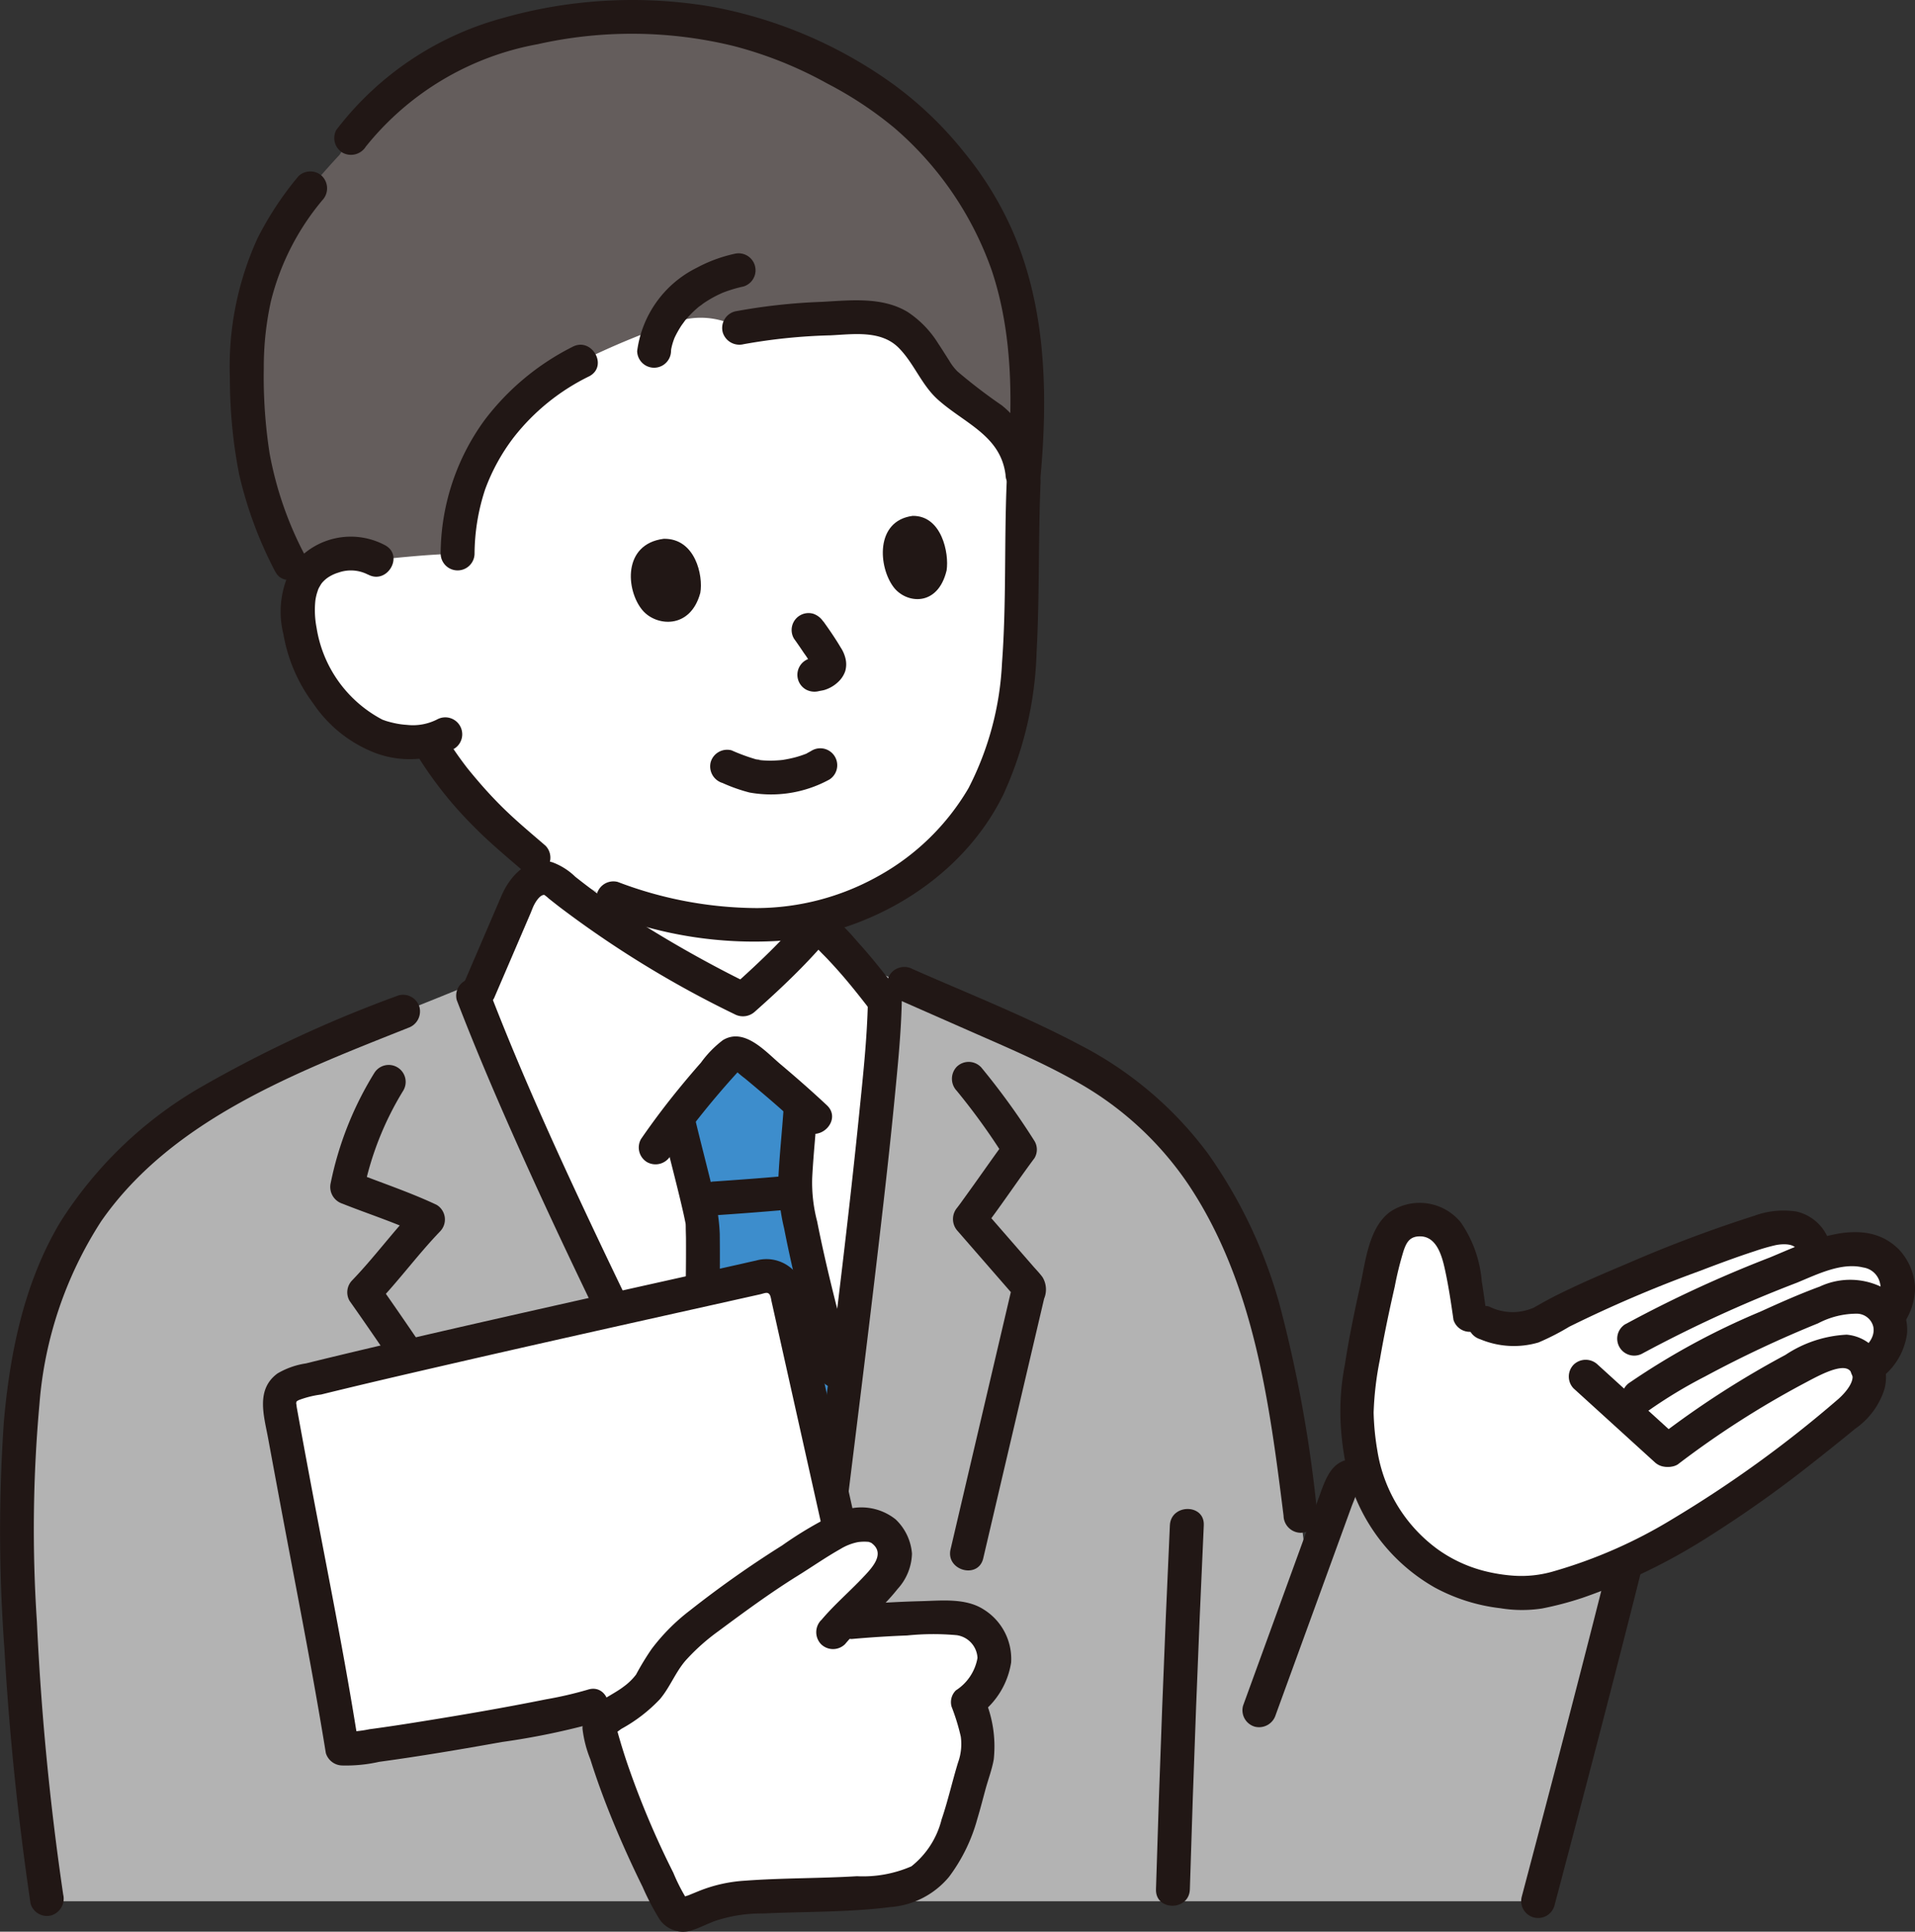
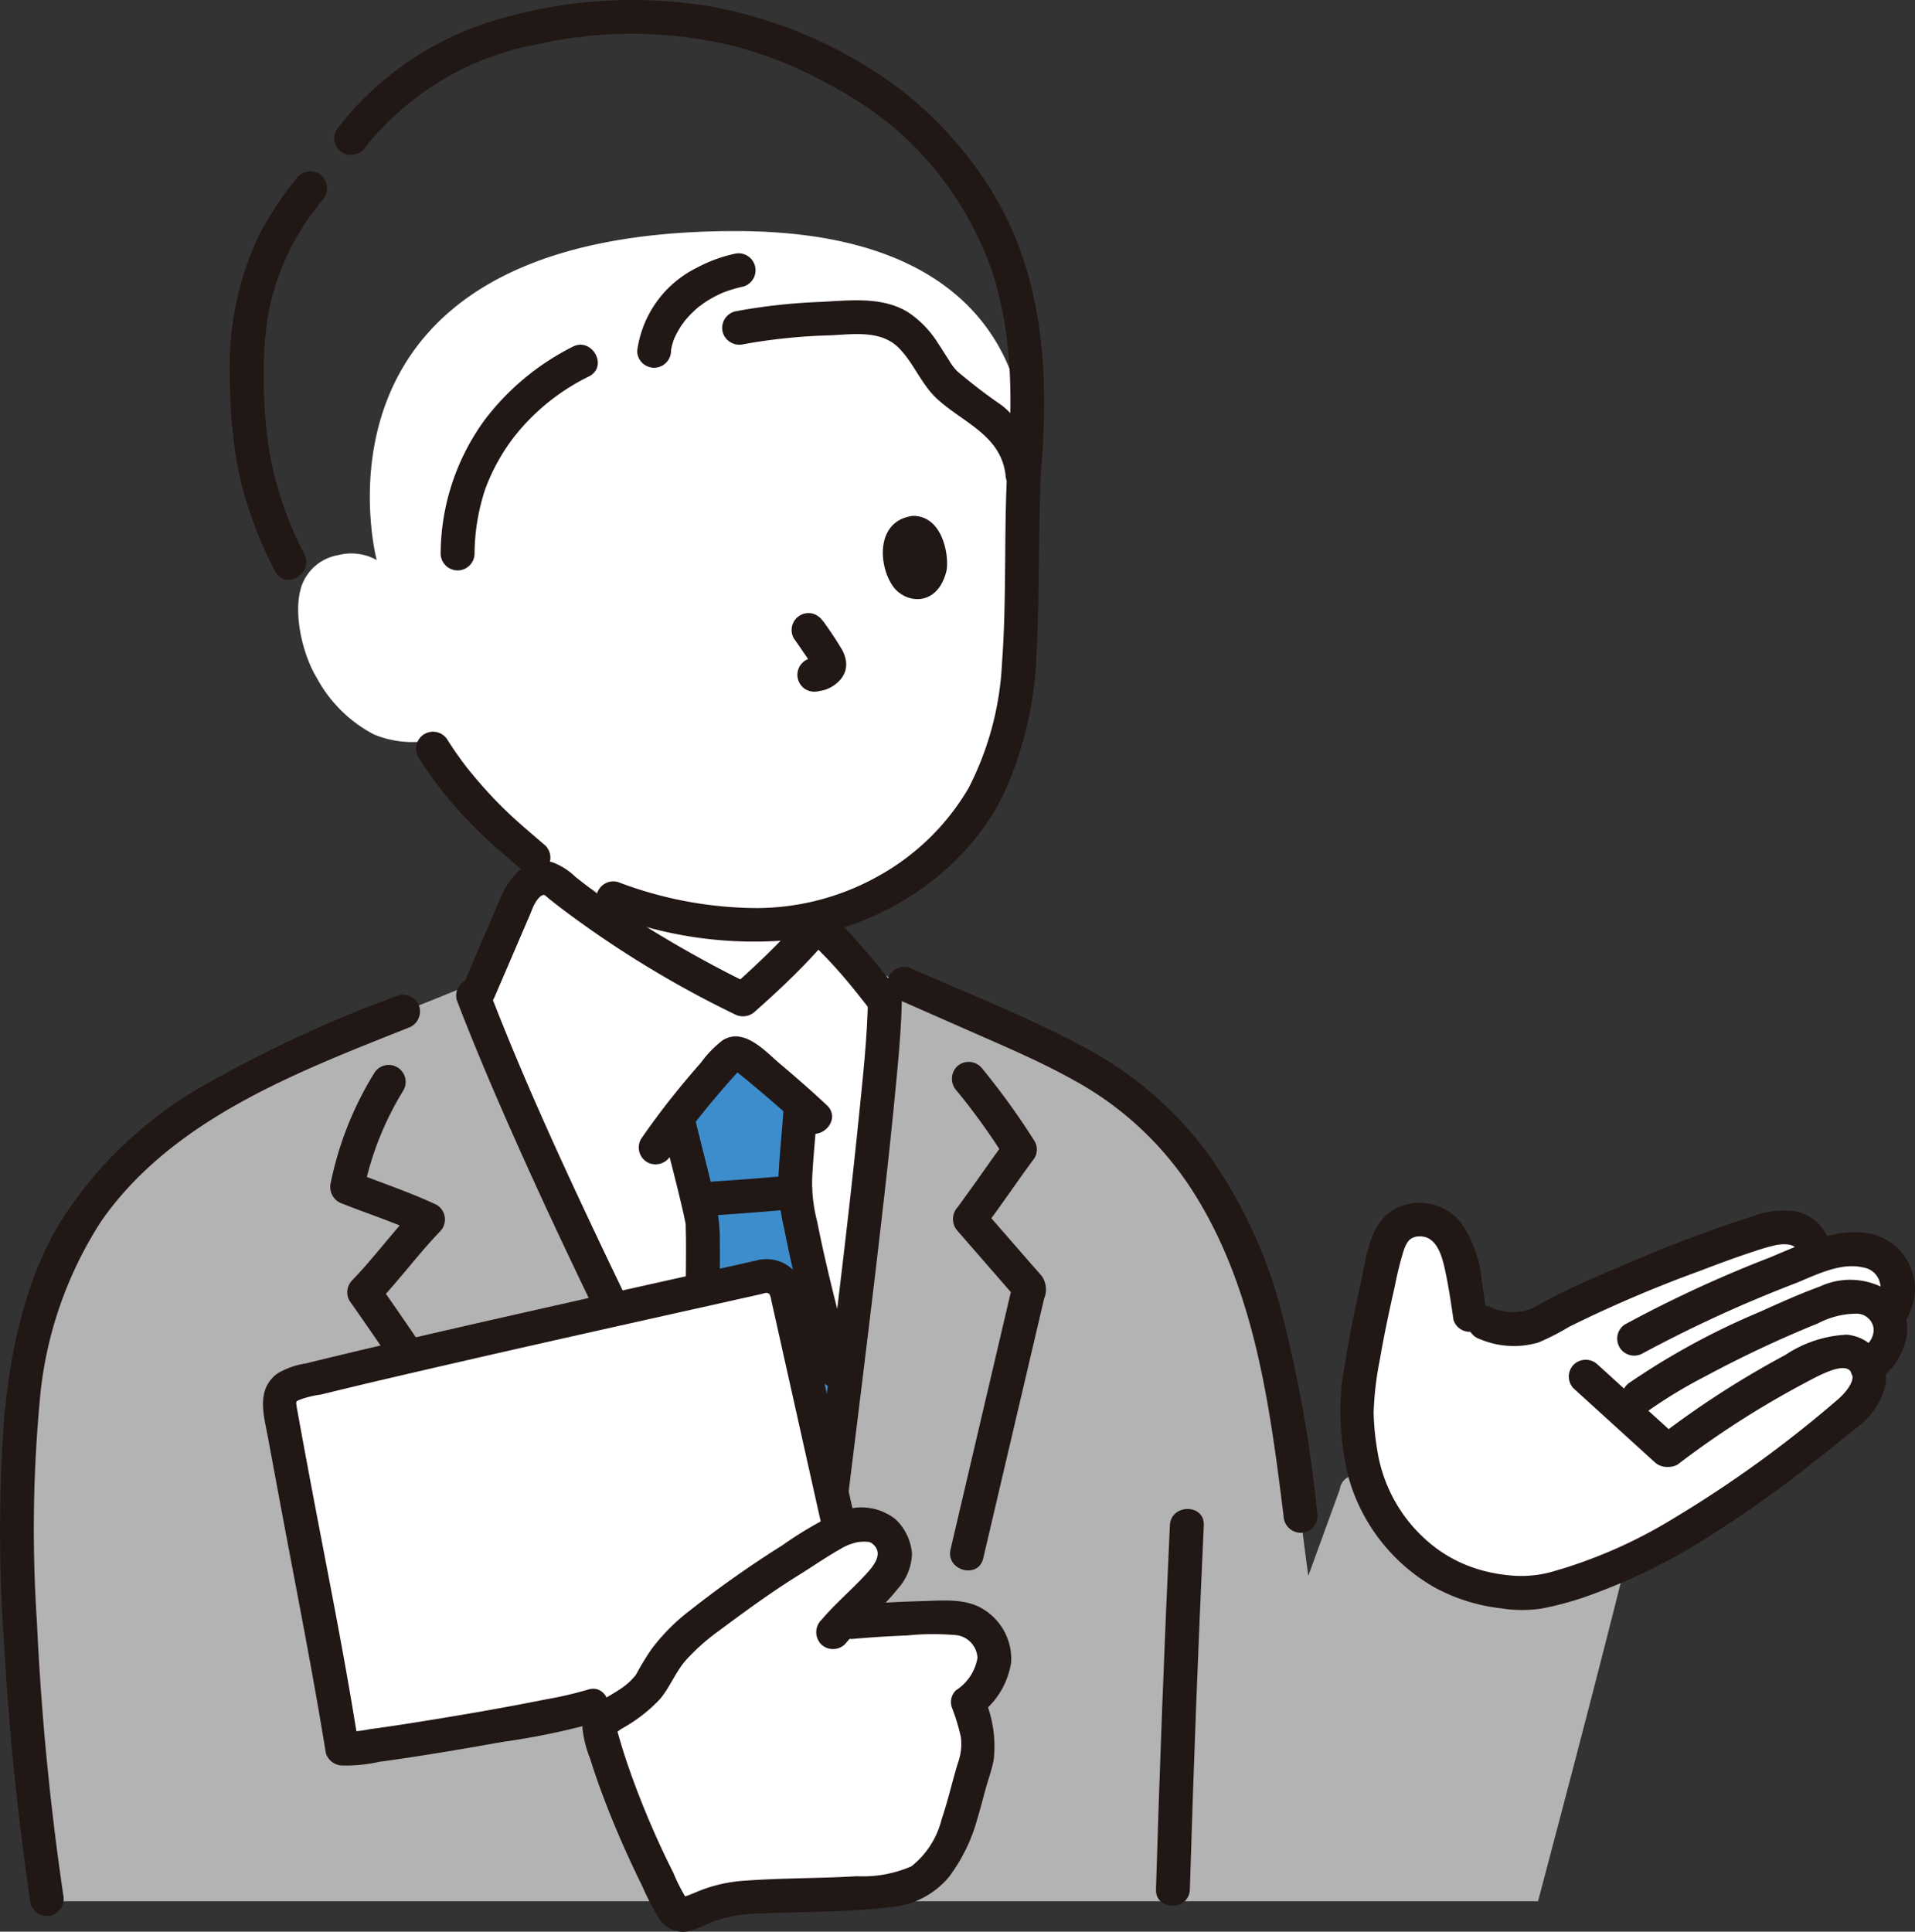
<svg xmlns="http://www.w3.org/2000/svg" width="125.539" height="126.623" viewBox="0 0 125.539 126.623">
  <rect x="0" y="0" width="125.539" height="126.623" fill="#333333" stroke="none" />
  <g id="_17459_color" data-name="17459_color" transform="translate(-0.001 0)">
    <path id="パス_1490" data-name="パス 1490" d="M170,159.448c1.281-10.4,2.76-22.73,2.846-26.958-.728-.941-1.329-1.712-2.012-2.5-.514-.594-1.075-1.2-1.771-1.894a.934.934,0,0,0-1.122-.041,49.236,49.236,0,0,1-4.384,4.312,63.1,63.1,0,0,1-12.294-7.68c-.861-.7-1.863-.016-2.353.89l-2.643,6.147-.295.686c4.931,12.733,14.057,30.324,19.916,42.108h2.3C168.416,172.157,169.166,166.212,170,159.448Z" transform="translate(-114.835 -66.847)" fill="#fff" />
    <path id="パス_1491" data-name="パス 1491" d="M171.039,129.875c.826-.8,1.547-1.551,2.215-2.31v-.933a19.671,19.671,0,0,1-3.864.363,23.792,23.792,0,0,1-2.382-.118,31.623,31.623,0,0,1-6.654-1.635,26.223,26.223,0,0,1-3.781-1.758v.715a63.1,63.1,0,0,0,12.294,7.68C169.675,131.16,170.39,130.5,171.039,129.875Z" transform="translate(-120.15 -66.355)" fill="#fff" />
    <path id="パス_1492" data-name="パス 1492" d="M131.2,54.313a3.424,3.424,0,0,0-2.511-.324,3.094,3.094,0,0,0-2.4,1.989c-.6,1.707.019,4.488,1,6.088a8.967,8.967,0,0,0,3.725,3.676,6.525,6.525,0,0,0,3.578.416l.308.519c.457.772,1.5,2.1,1.5,2.1a28.676,28.676,0,0,0,3.527,3.694l1.566,1.35a24.659,24.659,0,0,0,5.228,2.666,31.624,31.624,0,0,0,6.654,1.635,23.8,23.8,0,0,0,2.382.118,17.359,17.359,0,0,0,12.827-5.27c3.494-3.413,4.706-8.417,4.824-13.842.068-3.128.068-6.523.216-9.927,0,0,2.845-16.451-18.906-16.451C125.495,32.752,131.2,54.313,131.2,54.313Z" transform="translate(-106.505 -17.603)" fill="#fff" />
    <path id="パス_1493" data-name="パス 1493" d="M111.937,144.856a53.948,53.948,0,0,0-6.917-3.451l-7.239-3.187-.035,1.7c-.142,6.978-4.078,36.035-4.657,42.028h-2.3c-6.014-12.1-15.468-30.309-20.3-43.108-9.669,4.059-21.093,7.379-26.257,16.84a30.957,30.957,0,0,0-3.187,12.484c-.2,2.743-.2,5.494-.147,8.083A181.1,181.1,0,0,0,42.83,198.9h97.734c2.05-7.748,3.9-14.79,5.809-22.411L129.1,171.15a1,1,0,0,0-1.527.737l-2.068,5.683c-.86-6.224-1.344-12.621-3.3-18.63a26.367,26.367,0,0,0-7.965-12.45A22.648,22.648,0,0,0,111.937,144.856Z" transform="translate(-39.737 -74.272)" fill="#b3b3b3" />
    <path id="パス_1494" data-name="パス 1494" d="M204.521,121.847a25.843,25.843,0,0,1-.272,3.273,10.383,10.383,0,0,1-.638,2.479c-.884,2.128-4.854,3.41-7.449,4.2" transform="translate(-169.731 -65.476)" fill="none" />
    <path id="パス_1495" data-name="パス 1495" d="M132.551,134.737c-.025,1.548,1.632,2.417,2.94,2.866,1.869.824,5.638,1.933,7.631,2.723" transform="translate(-78.904 -72.402)" fill="none" />
    <path id="パス_1496" data-name="パス 1496" d="M125.166,150.779a46.784,46.784,0,0,1,3.524,4.866,1.085,1.085,0,0,1,0,1.121c-1.176,1.578-2.257,3.225-3.462,4.781v-1.57l3.377,3.879c.206.237.434.466.617.722a1.557,1.557,0,0,1,.1,1.4l-.412,1.758q-1.149,4.9-2.3,9.8L125.331,183c-.324,1.391-2.467.8-2.142-.59q2.043-8.727,4.09-17.454l.285,1.08-3.908-4.488a1.153,1.153,0,0,1,0-1.57c-.179.231.109-.15.164-.224q.2-.278.4-.555.457-.633.908-1.27c.543-.763,1.08-1.532,1.64-2.283v1.121a42.426,42.426,0,0,0-3.177-4.416,1.143,1.143,0,0,1,0-1.57,1.118,1.118,0,0,1,1.57,0Z" transform="translate(-60.873 -80.851)" fill="#211715" />
    <path id="パス_1497" data-name="パス 1497" d="M195.6,152.538a20.26,20.26,0,0,0-2.63,6.673l-.775-1.366c1.855.74,3.761,1.361,5.571,2.215a1.12,1.12,0,0,1,.224,1.744c-1.467,1.527-2.718,3.248-4.186,4.775l.173-1.345c4.224,5.989,8.129,12.2,12.291,18.228a1.121,1.121,0,0,1-.4,1.519,1.132,1.132,0,0,1-1.519-.4c-4.164-6.032-8.066-12.239-12.291-18.228a1.121,1.121,0,0,1,.174-1.346c1.468-1.527,2.718-3.248,4.186-4.775l.225,1.744c-1.635-.772-3.364-1.32-5.043-1.989a1.152,1.152,0,0,1-.776-1.366,22.056,22.056,0,0,1,2.854-7.2,1.111,1.111,0,0,1,1.918,1.121Z" transform="translate(-169.142 -81.082)" fill="#211715" />
    <path id="パス_1498" data-name="パス 1498" d="M159.841,159.886a11.838,11.838,0,0,1-.25-2.109c.036-1.168.269-3.567.358-4.914,0,0,.009-.112.022-.285-1.191-1.077-2.2-1.907-3.4-2.915-.294-.246-.661-.514-1.023-.389a1.065,1.065,0,0,0-.421.327c-1.176,1.322-2.217,2.519-3.244,3.854.046.19.078.332.078.332.487,2.059,1.52,5.911,1.573,6.633.065.915-.007,9.959-.407,14.324l-.093,2.159c1.977,3.952,3.861,7.684,5.493,10.965h2.3c.239-2.468,1.046-8.846,1.924-15.984l-.481-1.789C161.43,166.874,160.331,162.581,159.841,159.886Z" transform="translate(-107.471 -80.197)" fill="#3d8dcc" />
    <path id="パス_1499" data-name="パス 1499" d="M145.752,139.491c2.147,5.573,4.637,11.011,7.194,16.406,2.735,5.769,5.583,11.483,8.446,17.19q2.143,4.272,4.281,8.547l-.959-.55h2.3l-1.11,1.11c.484-4.981,1.18-9.947,1.792-14.913.811-6.582,1.628-13.165,2.295-19.764.247-2.441.517-4.9.57-7.352a1.111,1.111,0,0,1,2.221,0c-.046,2.1-.261,4.2-.463,6.289-.3,3.113-.654,6.222-1.015,9.328-.759,6.527-1.582,13.047-2.382,19.567-.278,2.279-.574,4.558-.8,6.844a1.136,1.136,0,0,1-1.11,1.11h-2.3a1.1,1.1,0,0,1-.959-.55c-2.662-5.353-5.369-10.684-8.02-16.042-2.855-5.771-5.662-11.566-8.281-17.451-1.35-3.03-2.651-6.084-3.844-9.18a1.119,1.119,0,0,1,.775-1.366A1.136,1.136,0,0,1,145.752,139.491Z" transform="translate(-113.664 -74.522)" fill="#211715" />
    <path id="パス_1500" data-name="パス 1500" d="M164.207,152.918q-1.263-1.182-2.583-2.3-.6-.509-1.206-1.013a7.217,7.217,0,0,1-.578-.479l-.144-.089a2.278,2.278,0,0,0,.4-.037,2.954,2.954,0,0,1-.21.239,55.725,55.725,0,0,0-4.37,5.448,1.139,1.139,0,0,1-1.519.4,1.12,1.12,0,0,1-.4-1.519q1.226-1.778,2.6-3.444.648-.789,1.324-1.556a7.012,7.012,0,0,1,1.442-1.48c1.415-.857,2.807.765,3.794,1.594,1.029.866,2.038,1.753,3.021,2.672,1.046.978-.527,2.545-1.57,1.57Z" transform="translate(-111.573 -78.906)" fill="#211715" />
    <path id="パス_1501" data-name="パス 1501" d="M153.081,155.777c-.1,1.519-.267,3.034-.343,4.555a10.026,10.026,0,0,0,.324,2.843c.633,3.208,1.477,6.376,2.3,9.539a1.111,1.111,0,0,1-2.141.59c-.833-3.209-1.691-6.423-2.325-9.679a13.724,13.724,0,0,1-.378-3.231c.072-1.542.242-3.078.346-4.618a1.137,1.137,0,0,1,1.11-1.11,1.12,1.12,0,0,1,1.11,1.11Z" transform="translate(-99.493 -83.112)" fill="#211715" />
    <path id="パス_1502" data-name="パス 1502" d="M171.525,157.507c.389,1.635.822,3.26,1.213,4.9a12.043,12.043,0,0,1,.416,2.681c.033,2.81-.037,5.624-.133,8.431-.06,1.75-.133,3.5-.291,5.245a1.14,1.14,0,0,1-1.11,1.11,1.118,1.118,0,0,1-1.11-1.11c.284-3.146.344-6.318.4-9.475.021-1.276.037-2.552.03-3.828,0-.311-.019-.625-.015-.935,0-.043-.009-.087-.009-.13-.005.354.015.1-.011-.027-.062-.308-.128-.614-.2-.921-.414-1.788-.894-3.56-1.319-5.345-.33-1.388,1.811-1.982,2.142-.59Z" transform="translate(-125.969 -84.211)" fill="#211715" />
    <path id="パス_1503" data-name="パス 1503" d="M163,168.773c-1.671.152-3.345.278-5.018.391a1.116,1.116,0,0,1-1.11-1.11,1.136,1.136,0,0,1,1.11-1.11c1.673-.115,3.348-.239,5.018-.391a1.115,1.115,0,0,1,1.11,1.11A1.14,1.14,0,0,1,163,168.773Z" transform="translate(-111.145 -89.498)" fill="#211715" />
    <path id="パス_1504" data-name="パス 1504" d="M170.507,131.978c-.655-.846-1.312-1.692-2.012-2.5q-.5-.576-1.023-1.127c-.194-.2-.4-.4-.59-.608s-.172-.12.042-.03c-.123-.052-.212.005.076-.093.312-.105.117-.015,0,.113l-.229.254q-.234.257-.473.509-.5.527-1.018,1.036c-.81.8-1.649,1.567-2.5,2.323a1.157,1.157,0,0,1-1.345.174,67.993,67.993,0,0,1-11.5-7.048q-.34-.265-.677-.533a2.672,2.672,0,0,0-.29-.236c-.266-.02-.548.416-.657.628-.1.185-.167.388-.249.58l-1.342,3.126-1.05,2.442a1.117,1.117,0,0,1-1.519.4,1.14,1.14,0,0,1-.4-1.519l2.406-5.6c.558-1.3,1.758-2.618,3.328-2.2a4.283,4.283,0,0,1,1.511.952q.722.573,1.467,1.116,1.493,1.092,3.058,2.082a77.993,77.993,0,0,0,7.037,3.9l-1.346.173c.965-.859,1.916-1.734,2.827-2.651q.622-.626,1.217-1.281a2.069,2.069,0,0,1,1.5-.87c1.3-.046,2.088,1.067,2.874,1.94.861.955,1.653,1.968,2.439,2.984a1.148,1.148,0,0,1,0,1.573,1.118,1.118,0,0,1-1.57,0Z" transform="translate(-113.283 -65.55)" fill="#211715" />
    <path id="パス_1505" data-name="パス 1505" d="M153.252,187.849c6.9-1.765,24.8-5.706,30.734-7.043a1.305,1.305,0,0,1,1.555.985l3.4,15.221.123.428a24.685,24.685,0,0,0-2.44,1.473,44.885,44.885,0,0,0-4,2.651c-2.609,1.952-4.537,2.985-5.968,5.871a8.812,8.812,0,0,1-2.829,2.267l-1.032-.731c-2.089.686-15.406,2.936-16.4,2.786l-.1-.611-.375-2.317c-.879-4.765-2.906-15.421-3.633-19.487A1.305,1.305,0,0,1,153.252,187.849Z" transform="translate(-133.973 -97.141)" fill="#fff" />
    <path id="パス_1506" data-name="パス 1506" d="M134.982,240.716a56.294,56.294,0,0,1-4.519-11.125.74.74,0,0,1,.359-.833,9.285,9.285,0,0,0,3-2.366c1.432-2.886,3.36-3.918,5.968-5.871a44.932,44.932,0,0,1,4-2.651c.868-.53,2.389-1.692,3.434-1.781s1.605-.06,2.2.814a1.794,1.794,0,0,1,.283,1.743,6.878,6.878,0,0,1-1.417,1.86c-.61.632-1.353,1.3-1.995,1.984a69.952,69.952,0,0,1,7.044-.35,3.18,3.18,0,0,1,1.775.448,3.146,3.146,0,0,1,1.018,1.207,2.432,2.432,0,0,1,0,1.939,5.285,5.285,0,0,1-1.535,1.947c.558,1.68.972,2.531.42,4.238-.625,1.929-.979,4.344-2.234,6.127a4.76,4.76,0,0,1-1.336,1.346,5.394,5.394,0,0,1-1.615.555c-3.292.48-7.786.273-10.9.634a15.676,15.676,0,0,0-2.738.979.746.746,0,0,1-.94-.338Q135.114,240.97,134.982,240.716Z" transform="translate(-91.136 -116.099)" fill="#fff" />
    <path id="パス_1507" data-name="パス 1507" d="M143.708,221c.84-1,1.831-1.846,2.726-2.791.59-.622,1.538-1.589.555-2.286-.011-.007-.2-.068-.124-.056a3.011,3.011,0,0,0-.733.009,3.482,3.482,0,0,0-1.169.458c-.945.532-1.843,1.16-2.764,1.732-1.811,1.125-3.528,2.388-5.239,3.659a13.605,13.605,0,0,0-2.115,1.888c-.69.783-1.042,1.778-1.709,2.562a10.2,10.2,0,0,1-2.507,1.934c-.1.059-.407.324-.509.3.252.062.055-.766.219-.171.038.139.078.28.118.42q.252.873.544,1.736a56.929,56.929,0,0,0,3.016,7.157,12.066,12.066,0,0,0,.929,1.807l-.185-.139q-.221-.017-.07-.058c.029-.05.266-.111.318-.132.245-.1.489-.2.735-.3a9.65,9.65,0,0,1,3-.66c2.434-.18,4.878-.144,7.314-.291a7.965,7.965,0,0,0,3.566-.648,5.656,5.656,0,0,0,1.979-3.07c.419-1.228.7-2.5,1.08-3.738a3.569,3.569,0,0,0,.178-1.7,13.706,13.706,0,0,0-.6-1.95,1.077,1.077,0,0,1,.285-1.08,3.174,3.174,0,0,0,1.411-2.124,1.585,1.585,0,0,0-1.358-1.489,16.9,16.9,0,0,0-3.251.018q-1.818.069-3.63.231a1.119,1.119,0,0,1-1.11-1.11,1.133,1.133,0,0,1,1.11-1.11q2.267-.2,4.539-.26c1.326-.033,2.91-.217,4.088.533a3.821,3.821,0,0,1,1.818,3.482,5.245,5.245,0,0,1-2.045,3.4l.286-1.08a7.984,7.984,0,0,1,.619,4.038c-.117.665-.365,1.311-.542,1.963s-.342,1.3-.538,1.946a11.228,11.228,0,0,1-1.853,3.791,5.536,5.536,0,0,1-3.858,1.982c-2.761.35-5.555.286-8.331.419a9.519,9.519,0,0,0-3.18.5c-.5.19-.988.442-1.5.609a1.871,1.871,0,0,1-2.1-.716A16.866,16.866,0,0,1,132,238.471q-.531-1.076-1.025-2.169c-.628-1.391-1.214-2.8-1.737-4.238q-.354-.972-.665-1.96a7.769,7.769,0,0,1-.509-1.985c-.044-1.474,1.712-2.013,2.683-2.758a3.9,3.9,0,0,0,.827-.8,17.683,17.683,0,0,1,1.021-1.679,13.054,13.054,0,0,1,2.5-2.516,69.132,69.132,0,0,1,6.058-4.272,24.9,24.9,0,0,1,3.687-2.162,3.6,3.6,0,0,1,3.752.456,3.47,3.47,0,0,1,1.07,2.243,3.566,3.566,0,0,1-.942,2.317c-1.033,1.313-2.372,2.344-3.448,3.62a1.119,1.119,0,0,1-1.57,0,1.134,1.134,0,0,1,0-1.57Z" transform="translate(-89.876 -114.791)" fill="#211715" />
    <path id="パス_1508" data-name="パス 1508" d="M186.821,196.028l-2.245-10.045-1.084-4.855a2.146,2.146,0,0,0-.071-.315c-.13-.324-.361-.175-.662-.108l-3.078.688c-5.915,1.32-11.832,2.637-17.739,4-2.658.612-5.316,1.228-7.964,1.881a6.443,6.443,0,0,0-1.48.37c-.164.093-.146.084-.162.266.01-.109.031.154.043.222l.071.391q.351,1.936.714,3.87c1.034,5.552,2.172,11.088,3.074,16.661l.185,1.131-1.071-.815a7.36,7.36,0,0,0,1.785-.154c.082-.011.388-.052.139-.018l.42-.058q.43-.06.861-.124.967-.143,1.931-.3c2.751-.439,5.5-.912,8.231-1.461a24.778,24.778,0,0,0,2.736-.633c1.363-.44,1.947,1.7.591,2.142a47.744,47.744,0,0,1-6.215,1.288c-2.676.479-5.36.934-8.054,1.3a9.851,9.851,0,0,1-2.424.239,1.144,1.144,0,0,1-1.071-.815c-.879-5.431-1.957-10.826-2.967-16.236q-.409-2.192-.814-4.384c-.271-1.476-.835-3.208.617-4.265a5.187,5.187,0,0,1,1.864-.656q.86-.214,1.722-.421,2.038-.492,4.081-.966c6.239-1.454,12.491-2.848,18.745-4.243l3.57-.8c.463-.1.925-.213,1.388-.312a2.5,2.5,0,0,1,2.677.9,3.939,3.939,0,0,1,.561,1.564l.531,2.373,2.646,11.844.06.269c.311,1.392-1.829,1.987-2.141.59Z" transform="translate(-132.921 -95.863)" fill="#211715" />
    <path id="パス_1509" data-name="パス 1509" d="M238.563,143.133c-7.255,2.888-15.438,5.985-20.084,12.655a25.712,25.712,0,0,0-4.053,12,91.325,91.325,0,0,0-.167,14.257,179.305,179.305,0,0,0,1.724,17.885,1.147,1.147,0,0,1-.775,1.366,1.119,1.119,0,0,1-1.366-.775c-.814-5.522-1.394-11.077-1.709-16.65a104.869,104.869,0,0,1-.041-14.923c.4-4.546,1.338-9.172,3.719-13.126a26.7,26.7,0,0,1,9.01-8.709,82.759,82.759,0,0,1,13.153-6.125,1.118,1.118,0,0,1,1.366.775,1.138,1.138,0,0,1-.776,1.366Z" transform="translate(-211.839 -75.742)" fill="#211715" />
    <path id="パス_1510" data-name="パス 1510" d="M103.913,214.873Q103.36,226.8,103,238.738c-.043,1.426-2.264,1.434-2.221,0q.359-11.936.911-23.865C101.758,213.45,103.979,213.441,103.913,214.873Z" transform="translate(-24.997 -114.888)" fill="#211715" />
-     <path id="パス_1511" data-name="パス 1511" d="M38.51,222.911l5.043-13.853c.393-1.082.795-2.267,2.15-2.325a4.686,4.686,0,0,1,1.527.332l1.858.578,7,2.162,7.871,2.433a1.133,1.133,0,0,1,.775,1.366c-1.876,7.486-3.836,14.951-5.809,22.411a1.111,1.111,0,0,1-2.142-.59c1.974-7.461,3.932-14.925,5.81-22.411l.777,1.363-12.9-3.987-3.28-1.014a8.744,8.744,0,0,1-1.434-.429c.013.057.257-.128.261-.125s-.076.15-.079.161c-.074.3-.215.6-.319.883l-2.324,6.385L40.654,223.5a1.14,1.14,0,0,1-1.366.775,1.12,1.12,0,0,1-.776-1.366Z" transform="translate(42.976 -111.089)" fill="#211715" />
    <path id="パス_1512" data-name="パス 1512" d="M36.13,174.9a5.016,5.016,0,0,0-2.279-.035c-.453.146-.9.284-1.286.409l-.051-.347a1.682,1.682,0,0,0-.757-1.278,3.084,3.084,0,0,0-2.6-.118c-2.26.626-11.449,4.134-14.485,6a4.683,4.683,0,0,1-4.754-.463,33.518,33.518,0,0,0-.661-3.754,3.136,3.136,0,0,0-1.842-2.382,2.345,2.345,0,0,0-2.019.217,3.43,3.43,0,0,0-1.058,1.984c-1.081,4.491-1.476,4.89-1.9,9.229l-.036.373.31,2.949A10.78,10.78,0,0,0,5.869,194.2a10.67,10.67,0,0,0,8.194,3.084,32.186,32.186,0,0,0,10.4-4.317c1.616-.964,3.053-1.983,5.388-3.653,1.161-.83,5.067-3.969,5.39-4.3a2.545,2.545,0,0,0,.716-2.547,7.9,7.9,0,0,0,.83-.688,2.623,2.623,0,0,0,.6-2.449c-.022-.056-.046-.109-.072-.162a2.693,2.693,0,0,0,.448-2.831A2.336,2.336,0,0,0,36.13,174.9Z" transform="translate(86.437 -92.851)" fill="#fff" />
    <path id="パス_1513" data-name="パス 1513" d="M11.522,178.066c-.149-1.034-.3-2.061-.516-3.082-.2-.945-.536-2.482-1.828-2.353-.565.056-.756.452-.925.945a22.062,22.062,0,0,0-.579,2.345c-.361,1.586-.7,3.18-.974,4.784a20.936,20.936,0,0,0-.409,3.47,17.015,17.015,0,0,0,.244,2.491,9.914,9.914,0,0,0,3.969,6.481,9.131,9.131,0,0,0,3.043,1.412,10.828,10.828,0,0,0,1.985.313,7.475,7.475,0,0,0,2.51-.278,31.746,31.746,0,0,0,7.865-3.455,77.19,77.19,0,0,0,10.787-7.8c.488-.409,1.421-1.434.774-1.956-.58-.469-2.275.523-3,.9a60.223,60.223,0,0,0-8.251,5.3,1.117,1.117,0,0,1-1.519-.4,1.138,1.138,0,0,1,.4-1.519,60.565,60.565,0,0,1,8.189-5.269,7.94,7.94,0,0,1,4.014-1.326,2.817,2.817,0,0,1,2.44,3.681,4.972,4.972,0,0,1-1.87,2.477q-1.352,1.11-2.73,2.192a77.735,77.735,0,0,1-6.683,4.759,39.06,39.06,0,0,1-8.466,4.138,21.443,21.443,0,0,1-2.655.7A8.714,8.714,0,0,1,14.6,197a11.886,11.886,0,0,1-4.291-1.351,12.065,12.065,0,0,1-5.636-7.132,19.305,19.305,0,0,1-.526-3.357,15.86,15.86,0,0,1,.255-4.1c.267-1.741.623-3.47,1.007-5.188.353-1.585.55-3.845,1.989-4.872a3.481,3.481,0,0,1,4.606.707,7.922,7.922,0,0,1,1.377,3.88c.106.628.188,1.261.278,1.891a1.148,1.148,0,0,1-.775,1.366,1.118,1.118,0,0,1-1.366-.775Z" transform="translate(83.759 -91.58)" fill="#211715" />
    <path id="パス_1514" data-name="パス 1514" d="M16.626,186.1c.523-.4,1.114-.949.972-1.691a1.123,1.123,0,0,0-1.049-.853,5.447,5.447,0,0,0-2.563.628,75.344,75.344,0,0,0-7.414,3.486,31.048,31.048,0,0,0-3.794,2.3,1.119,1.119,0,0,1-1.519-.4,1.137,1.137,0,0,1,.4-1.519A47.771,47.771,0,0,1,10.2,183.42c1.278-.582,2.569-1.157,3.886-1.64a4.7,4.7,0,0,1,4.306.16,3.207,3.207,0,0,1,1.416,2.938,4.4,4.4,0,0,1-2.063,3.142,1.116,1.116,0,0,1-1.519-.4,1.137,1.137,0,0,1,.4-1.519Z" transform="translate(105.208 -97.443)" fill="#211715" />
    <path id="パス_1515" data-name="パス 1515" d="M.544,180.607A81.565,81.565,0,0,1,10,176.24c2.478-1.022,6.128-2.872,8.466-.524a3.928,3.928,0,0,1,1.055,2.509,4.2,4.2,0,0,1-.764,2.366,1.111,1.111,0,0,1-1.918-1.121,1.736,1.736,0,0,0,.351-1.668,1.317,1.317,0,0,0-1.07-.907c-1.431-.349-3.014.451-4.349,1a87,87,0,0,0-10.1,4.626A1.111,1.111,0,0,1,.546,180.6Z" transform="translate(106.023 -93.811)" fill="#211715" />
    <path id="パス_1516" data-name="パス 1516" d="M33.466,174.244c-.064-.614-1.022-.545-1.456-.451a13.516,13.516,0,0,0-1.342.387c-1.234.4-2.452.858-3.666,1.32a83.964,83.964,0,0,0-8.506,3.638,15.867,15.867,0,0,1-2.015,1.031,5.708,5.708,0,0,1-3.824-.214,1.143,1.143,0,0,1-.775-1.366,1.118,1.118,0,0,1,1.366-.775,3.435,3.435,0,0,0,2.928.071c.514-.292,1.027-.58,1.557-.844,1.5-.745,3.035-1.4,4.577-2.048a87.694,87.694,0,0,1,8.319-3.129,5.565,5.565,0,0,1,2.761-.278,2.969,2.969,0,0,1,2.3,2.66,1.118,1.118,0,0,1-1.11,1.11,1.136,1.136,0,0,1-1.11-1.11Z" transform="translate(84.375 -92.169)" fill="#211715" />
    <path id="パス_1517" data-name="パス 1517" d="M38.441,199.367l-5.3-4.818a1.118,1.118,0,0,1,0-1.57,1.134,1.134,0,0,1,1.57,0l5.3,4.818a1.118,1.118,0,0,1,0,1.57,1.135,1.135,0,0,1-1.57,0Z" transform="translate(70.026 -103.529)" fill="#211715" />
-     <path id="パス_1518" data-name="パス 1518" d="M151.744,2.412A26.583,26.583,0,0,1,164.99,6.118a20.153,20.153,0,0,1,5.466,4.168,21.144,21.144,0,0,1,4.075,5.543,21.985,21.985,0,0,1,2.309,8.426,48.275,48.275,0,0,1-.114,8.671c-.166-4.333-3.944-4.855-5.468-6.952-.843-1.16-1.449-2.57-2.711-3.3a5.911,5.911,0,0,0-3.233-.563,49.488,49.488,0,0,0-7.209.675,5.08,5.08,0,0,0-3.777-.5,51.024,51.024,0,0,0-6.59,2.7,14,14,0,0,0-6.159,5.588,13.291,13.291,0,0,0-1.921,7.025c-1.851,0-5.306.4-5.306.4a3.424,3.424,0,0,0-2.511-.324,3.09,3.09,0,0,0-2.4,1.987,25.084,25.084,0,0,1-3.3-9.216c-1.124-9.854.919-13.781,5.777-19,3.936-6.092,10.069-8.245,16.261-8.878a30.9,30.9,0,0,1,3.567-.161Z" transform="translate(-109.658 -1.296)" fill="#645d5c" />
    <path id="パス_1519" data-name="パス 1519" d="M124.884,43.287a38.573,38.573,0,0,1,5.724-.632c1.876-.1,3.967-.352,5.648.676a6.693,6.693,0,0,1,1.983,2.056c.244.361.47.734.709,1.1a3.491,3.491,0,0,0,.555.731,35.107,35.107,0,0,0,2.91,2.225,6.746,6.746,0,0,1,2.46,4.551,1.116,1.116,0,0,1-1.11,1.11,1.138,1.138,0,0,1-1.11-1.11c-.32-2.58-2.693-3.369-4.441-4.937-1.075-.965-1.561-2.383-2.57-3.394-1.163-1.165-2.965-.885-4.462-.813a37.05,37.05,0,0,0-5.7.581,1.139,1.139,0,0,1-1.366-.776,1.121,1.121,0,0,1,.776-1.366Z" transform="translate(-76.733 -22.868)" fill="#211715" />
    <path id="パス_1520" data-name="パス 1520" d="M164.239,42.282a7.126,7.126,0,0,1,3.9-5.446,9.507,9.507,0,0,1,2.478-.918,1.111,1.111,0,0,1,.592,2.141,8.888,8.888,0,0,0-1.316.392l-.151.06q.212-.09.044-.017c-.093.046-.191.087-.285.135q-.24.118-.471.254-.254.149-.495.317a1.72,1.72,0,0,1-.231.168c.131-.1.151-.117.059-.046l-.107.088a7.035,7.035,0,0,0-.714.69c-.056.063-.111.126-.165.191s-.2.307-.017.016c-.073.117-.164.225-.24.34a6.807,6.807,0,0,0-.429.77c-.123.253.074-.2.011-.031-.017.046-.036.093-.053.139-.043.118-.082.237-.115.358s-.053.225-.076.339c-.049.249.023-.27.012-.1,0,.05-.009.1-.012.152a1.11,1.11,0,1,1-2.221,0Z" transform="translate(-122.467 -19.28)" fill="#211715" />
    <path id="パス_1521" data-name="パス 1521" d="M186.644,62.556a14.976,14.976,0,0,1,2.876-8.768,16.539,16.539,0,0,1,5.756-4.8c1.257-.68,2.379,1.236,1.121,1.917a14.129,14.129,0,0,0-4.96,4.007,12.913,12.913,0,0,0-1.88,3.424,13.7,13.7,0,0,0-.691,4.223,1.111,1.111,0,0,1-2.221,0Z" transform="translate(-157.756 -26.246)" fill="#211715" />
    <path id="パス_1522" data-name="パス 1522" d="M229.873,24a20.264,20.264,0,0,0-5.115,11.137,21.2,21.2,0,0,0-.1,6.534c.334,2.331.933,7.83,2.9,10.641" transform="translate(-208.174 -12.898)" fill="none" />
    <path id="パス_1523" data-name="パス 1523" d="M126.3,10.134a23.577,23.577,0,0,1,15.271-5.748c8.064-.205,14.758,2.41,19.477,7.183a24.831,24.831,0,0,1,5.82,10.661,39.433,39.433,0,0,1,.745,13.515" transform="translate(-100.778 -2.353)" fill="none" />
-     <path id="パス_1524" data-name="パス 1524" d="M176.59,79.887c.2-1.123-.324-3.586-2.4-3.545-2.707.35-2.481,3.377-1.395,4.679C173.686,82.088,175.94,82.3,176.59,79.887Z" transform="translate(-130.68 -41.024)" fill="#211715" />
    <path id="パス_1525" data-name="パス 1525" d="M141.334,76.668c.174-1.124-.324-3.6-2.227-3.573-2.478.329-2.247,3.365-1.242,4.68C138.689,78.852,140.757,79.082,141.334,76.668Z" transform="translate(-79.277 -39.279)" fill="#211715" />
    <path id="パス_1526" data-name="パス 1526" d="M153.522,87.393c.4.555.791,1.125,1.141,1.716a2.252,2.252,0,0,1,.326.77,1.607,1.607,0,0,1-.029.787,1.716,1.716,0,0,1-.437.679,2.259,2.259,0,0,1-.892.54c-.129.043-.265.056-.4.087a1.169,1.169,0,0,1-.856-.112,1.11,1.11,0,0,1,.264-2.028,3.418,3.418,0,0,0,.463-.111l-.265.112a1.134,1.134,0,0,0,.231-.139l-.224.173a1.572,1.572,0,0,0,.211-.211l-.174.224a.322.322,0,0,0,.044-.07l-.112.265a.475.475,0,0,0,.03-.115l-.04.3a.432.432,0,0,0,0-.081l.04.3a.924.924,0,0,0-.056-.211l.112.265a7.044,7.044,0,0,0-.648-1.064c-.212-.318-.428-.633-.651-.943a1.11,1.11,0,0,1,1.254-1.631,1.269,1.269,0,0,1,.663.509Z" transform="translate(-99.551 -46.667)" fill="#211715" />
-     <path id="パス_1527" data-name="パス 1527" d="M211.509,78.536a2.434,2.434,0,0,0-1.932-.139,2.537,2.537,0,0,0-.757.367,1.828,1.828,0,0,0-.228.2,1.221,1.221,0,0,0-.145.167c-.055.082-.1.167-.152.253-.022.04-.128.285-.07.139s-.046.162-.062.21a3.274,3.274,0,0,0-.109.5,6.106,6.106,0,0,0,.08,1.789,8.249,8.249,0,0,0,4.38,6.052c-.2-.088.1.028.168.049.161.051.324.093.49.131a5.3,5.3,0,0,0,.882.129,3.5,3.5,0,0,0,1.989-.36,1.111,1.111,0,0,1,1.121,1.917,6.5,6.5,0,0,1-5.075.324,8.637,8.637,0,0,1-4.159-3.264,10.587,10.587,0,0,1-1.97-4.559,6.08,6.08,0,0,1,.66-4.564,4.765,4.765,0,0,1,6.008-1.267c1.255.685.136,2.6-1.121,1.918Z" transform="translate(-187.379 -40.867)" fill="#211715" />
-     <path id="パス_1528" data-name="パス 1528" d="M160.487,108.075a7.96,7.96,0,0,1-5.218.838,10.84,10.84,0,0,1-1.765-.624,1.135,1.135,0,0,1-.775-1.366,1.123,1.123,0,0,1,1.366-.775,12.7,12.7,0,0,0,1.607.591c.046.011.3.026.321.06-.019-.029-.224-.023-.044-.007.072.006.143.013.215.018a6.915,6.915,0,0,0,.759.007c.122-.006.243-.014.365-.025.061-.006.122-.014.182-.019-.093.008-.149.024-.022,0,.254-.041.5-.09.754-.155a6.851,6.851,0,0,0,.7-.225c.139-.052.026.012-.039.016a.613.613,0,0,0,.179-.086c.1-.051.2-.108.3-.167a1.111,1.111,0,0,1,1.121,1.918Z" transform="translate(-106.138 -56.964)" fill="#211715" />
    <path id="パス_1529" data-name="パス 1529" d="M200.284,112.714c-1.064-.918-2.146-1.817-3.129-2.822a25.394,25.394,0,0,1-3.633-4.546,1.11,1.11,0,1,1,1.917-1.121,24.332,24.332,0,0,0,1.417,2c-.29-.388,0,0,.065.073q.319.388.648.768.6.694,1.245,1.347c.958.972,2.007,1.843,3.04,2.733a1.12,1.12,0,0,1,0,1.57,1.133,1.133,0,0,1-1.57,0Z" transform="translate(-166.093 -55.711)" fill="#211715" />
    <path id="パス_1530" data-name="パス 1530" d="M153.024,67.061c-.159,3.723-.059,7.458-.263,11.178a24.028,24.028,0,0,1-2.188,9.328c-2.726,5.547-8.729,9.077-14.775,9.572a26.591,26.591,0,0,1-11.081-1.724,1.139,1.139,0,0,1-.775-1.366,1.12,1.12,0,0,1,1.366-.775,25.869,25.869,0,0,0,9.114,1.712,16.4,16.4,0,0,0,7.92-2.072,15.606,15.606,0,0,0,5.954-5.783,19.934,19.934,0,0,0,2.2-8.226c.293-3.933.139-7.9.306-11.844.061-1.424,2.281-1.431,2.221,0Z" transform="translate(-84.807 -35.461)" fill="#211715" />
    <path id="パス_1531" data-name="パス 1531" d="M123.553,8.5A20.454,20.454,0,0,1,134.4,1.2,31.071,31.071,0,0,1,148.189.449a29.535,29.535,0,0,1,11.871,5.084,24.191,24.191,0,0,1,4.653,4.473,22.253,22.253,0,0,1,3.192,5.222c2.164,5.024,2.285,10.625,1.8,16a1.14,1.14,0,0,1-1.11,1.11,1.118,1.118,0,0,1-1.11-1.11c.4-4.468.459-9.187-.977-13.488a21.874,21.874,0,0,0-6.379-9.346,24.518,24.518,0,0,0-4.4-2.912,26.093,26.093,0,0,0-6.163-2.467A28.137,28.137,0,0,0,136.741,2.9a18.733,18.733,0,0,0-11.27,6.714,1.146,1.146,0,0,1-1.519.4,1.118,1.118,0,0,1-.4-1.519Z" transform="translate(-101.489 -0.003)" fill="#211715" />
    <path id="パス_1532" data-name="パス 1532" d="M227.971,50.5a26.54,26.54,0,0,1-2.349-6.33,32.616,32.616,0,0,1-.611-6.313,20.257,20.257,0,0,1,1.807-9.178,21.456,21.456,0,0,1,2.679-4.068,1.118,1.118,0,0,1,1.57,0,1.136,1.136,0,0,1,0,1.57A16.47,16.47,0,0,0,227.7,32.8a20,20,0,0,0-.467,4.364,32.75,32.75,0,0,0,.377,5.586,23.3,23.3,0,0,0,2.281,6.627c.639,1.274-1.276,2.4-1.917,1.121Z" transform="translate(-209.939 -13.052)" fill="#211715" />
    <path id="パス_1533" data-name="パス 1533" d="M110.651,172.988c-.928-7.432-1.943-15.2-6.153-21.591a21.488,21.488,0,0,0-7.584-6.96c-2.2-1.231-4.525-2.213-6.829-3.227l-4.867-2.143a1.118,1.118,0,0,1-.4-1.519,1.138,1.138,0,0,1,1.519-.4c3.666,1.614,7.442,3.106,10.982,4.981a24.293,24.293,0,0,1,8.4,7.147,31.81,31.81,0,0,1,4.645,9.769,86.643,86.643,0,0,1,2.506,13.942,1.116,1.116,0,0,1-1.11,1.11,1.138,1.138,0,0,1-1.11-1.11Z" transform="translate(-26.504 -73.622)" fill="#211715" />
  </g>
</svg>